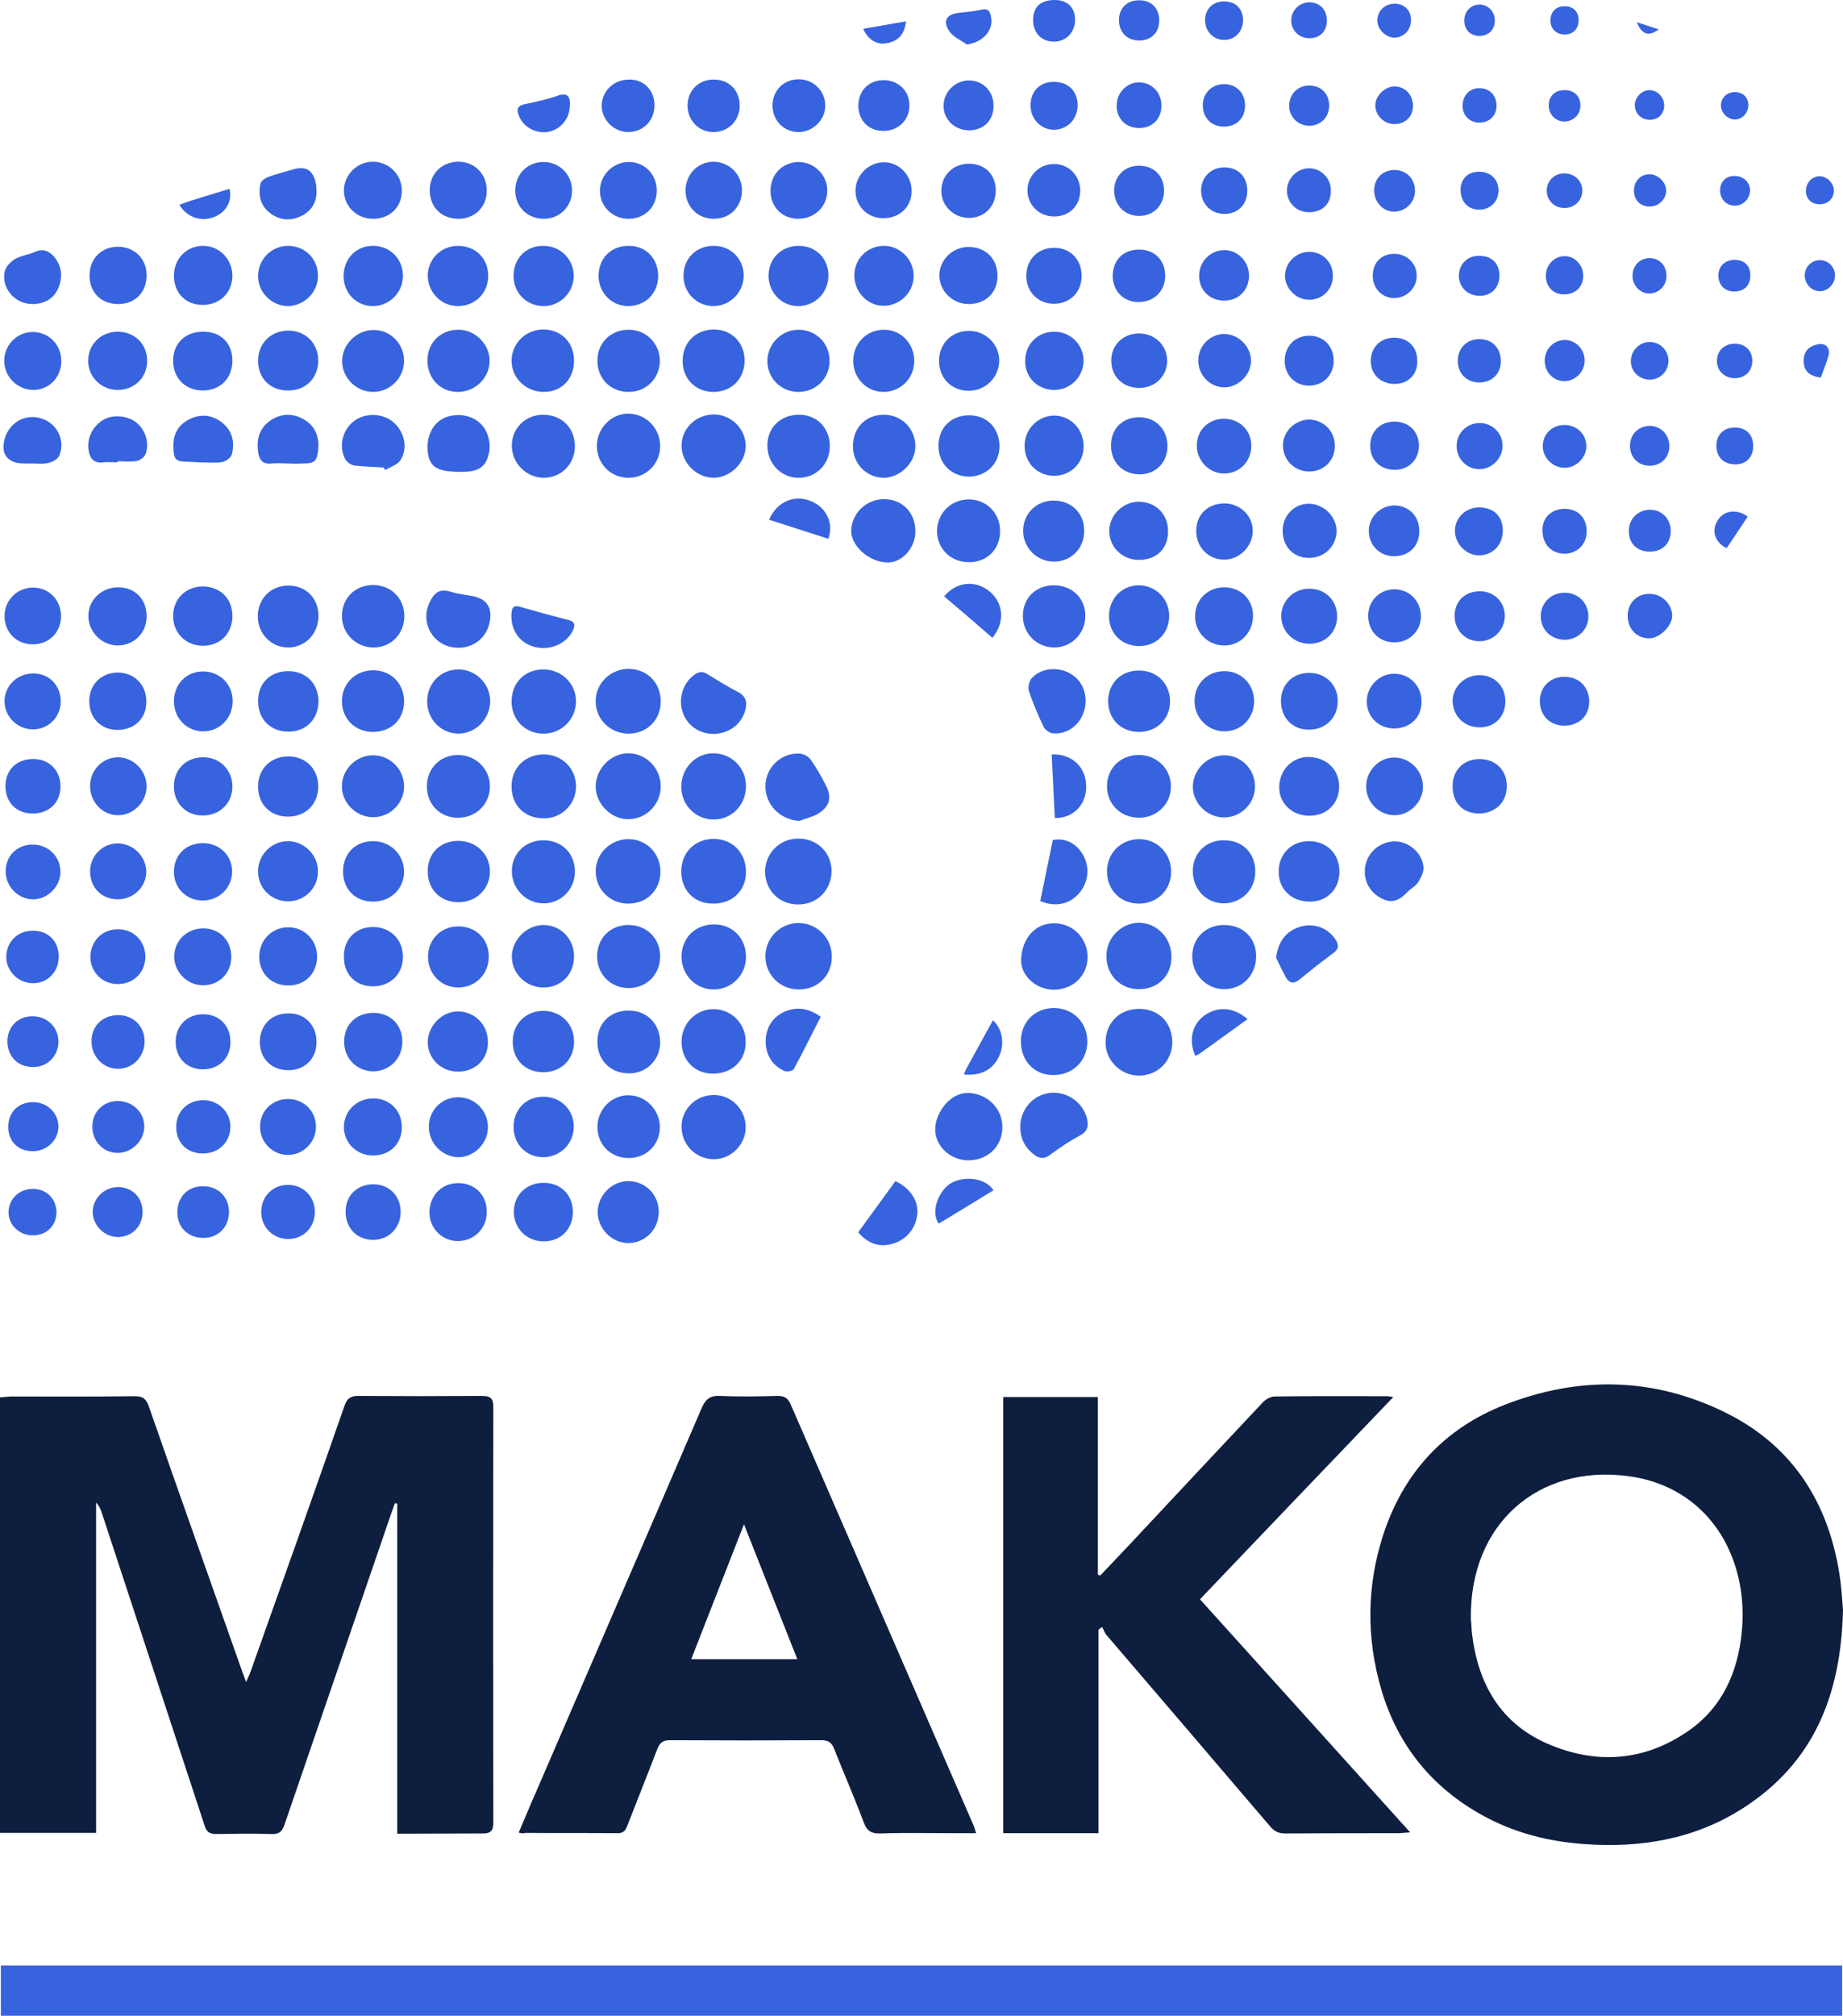
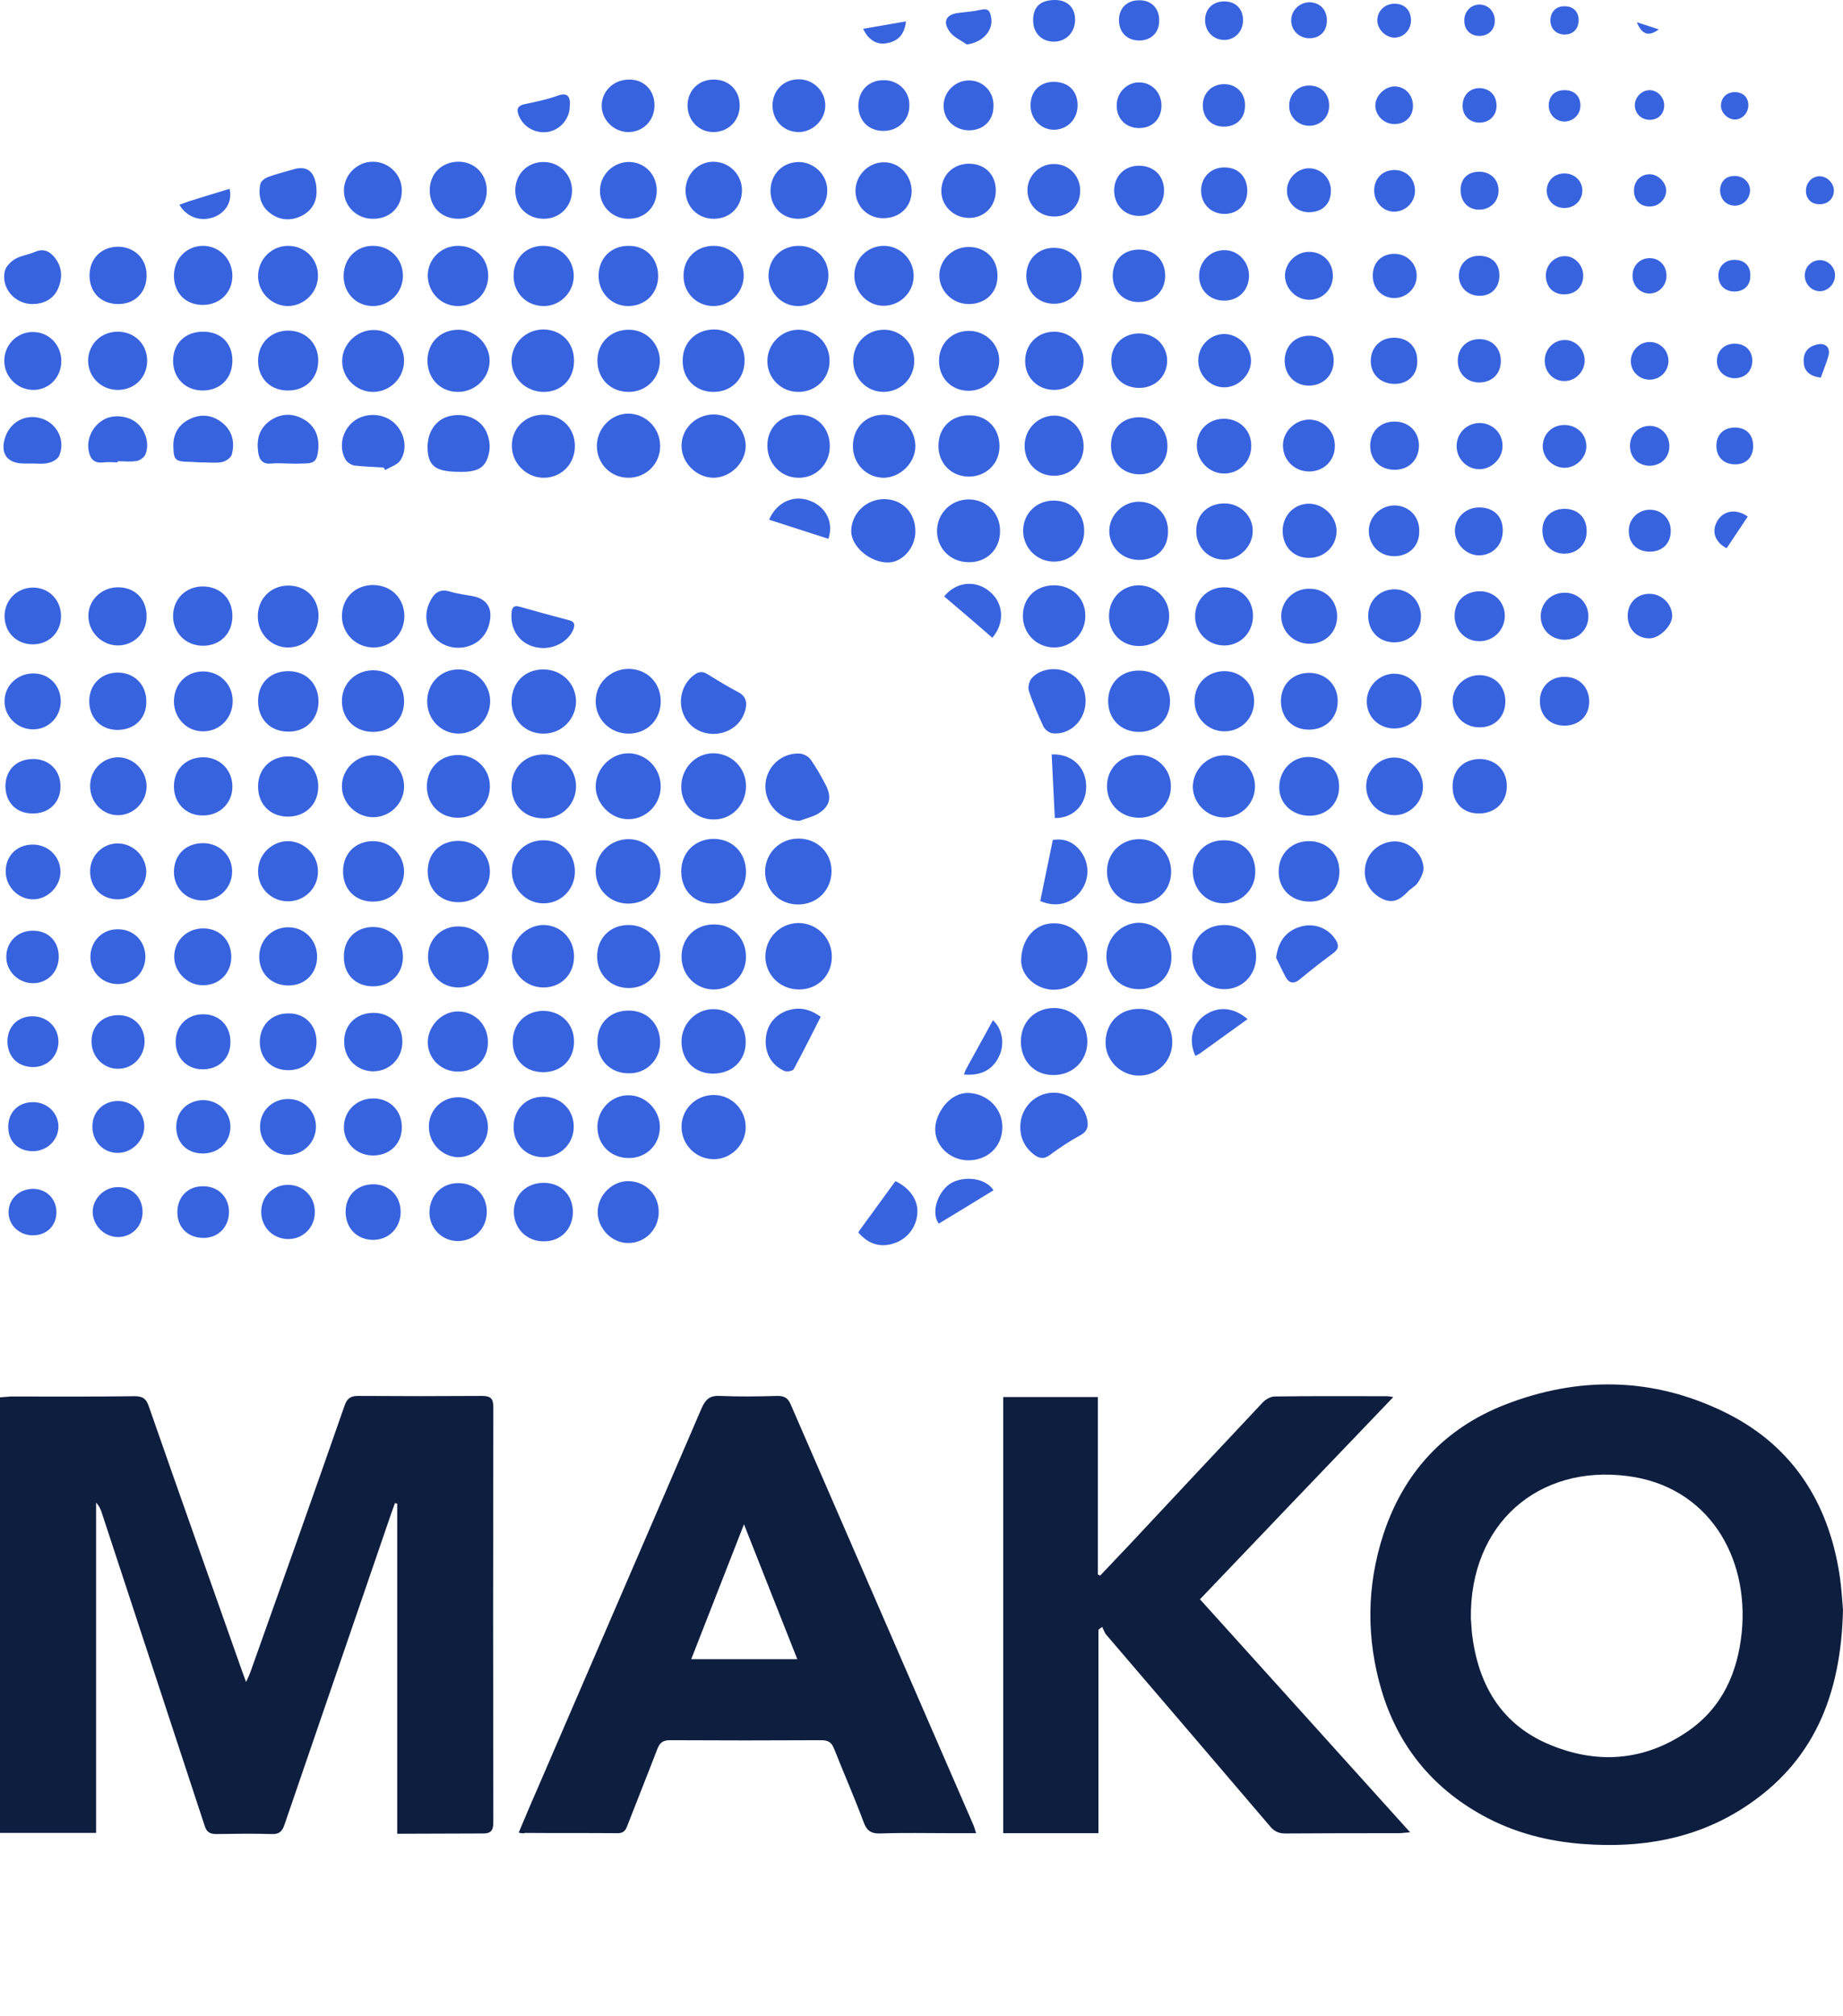
<svg xmlns="http://www.w3.org/2000/svg" data-name="Layer 1" viewBox="0 0 646.3 706.7">
-   <path fill="#3763df" d="M.3 706.7v-17.6H646v17.6H.3Z" />
  <path fill="#0e1e3f" d="M139.3 642.9V527.2c-.3-.1-.5-.2-.8-.2l-1.2 3.3c-12.5 36.4-25 72.9-37.5 109.3-.8 2.4-1.8 3.5-4.5 3.4-6.4-.2-12.9-.1-19.4 0-2.2 0-3.4-.6-4.1-2.8l-36-109.5c-.4-1.3-.9-2.6-2.1-3.9v115.8H0V489.9c1.3-.1 2.5-.2 3.8-.3 14.5 0 28.9.1 43.4-.1 2.9 0 4.1.9 5 3.6C63 524.1 74 555 84.9 585.9c.4 1 .7 2 1.4 3.8.8-1.7 1.3-2.8 1.7-4 11-30.9 22-61.8 32.8-92.8.9-2.6 2.1-3.5 4.8-3.5 14.5.1 28.9.1 43.4 0 3.2 0 4 1 4 4.1-.1 48.4-.1 96.8 0 145.2 0 3-.7 4.2-4 4.1-9.7 0-19.4.1-29.7.1Zm507-78.5c-.7 30.3-10.5 53.6-34.7 69.3-17.1 11.1-36.2 14.3-56.3 12.8-12.5-.9-24.5-4-35.5-10.1-17.7-9.8-29.5-24.4-35.3-43.7-5.4-18.2-5.3-36.6.6-54.7 7.1-21.7 21.4-37.2 42.6-45.5 25.9-10.1 52-9.7 77.1 2.6 22.5 11 35.3 29.7 39.8 54.1 1.1 5.8 1.4 11.6 1.7 15.2Zm-130.5 3.2c.2 1.8.2 3.5.4 5.2 2.1 17.4 9.9 31.3 26.4 38.5 17 7.4 33.9 6.3 49.4-4.4 12-8.3 17.4-20.6 18.8-34.7 2.6-26.6-11.9-51.1-40-54.7-31.2-4.1-55.5 16.6-55 50.1Zm-130.6 75.1h-33.4V489.8H385V552c.3.1.5.3.8.4 3.6-3.8 7.3-7.7 10.9-11.5 15.3-16.4 30.7-32.8 46.1-49.2 1-1.1 2.8-2.1 4.2-2.1 13.1-.2 26.3-.1 39.4-.1.5 0 .9.1 2.2.3-22.8 23.8-45.2 47.2-67.8 70.9 24.5 27.1 48.8 54.1 73.7 81.7-1.8.1-2.9.3-4 .3-13.3 0-26.5 0-39.8.1-2.4 0-3.9-.8-5.4-2.6-19.1-22.4-38.2-44.7-57.3-67-.7-.8-1-1.9-1.5-2.8-.4.3-.9.6-1.3 1v71.3Zm-203.3-.2c2.1-4.9 4-9.6 6.1-14.3 19.3-44.8 38.7-89.5 58-134.4 1.4-3.2 2.9-4.6 6.5-4.4 6.7.3 13.4.2 20.1 0 2.3 0 3.6.6 4.6 2.8 21.3 49.1 42.7 98.2 64 147.3.4.8.6 1.7 1.1 3.2h-8.9c-8.2 0-16.5-.2-24.7.1-3.4.1-4.8-1.1-5.9-4.1-3.2-8.6-6.9-17-10.3-25.6-.9-2.3-2.1-3-4.5-3-17.7.1-35.4.1-53.1 0-2.5 0-3.5.9-4.4 3.1-3.4 8.9-7 17.8-10.4 26.6-.6 1.6-1.2 2.9-3.4 2.9-10.9-.1-21.7 0-32.6-.1-.6.3-1.2.1-2.2-.1Zm60.5-60.8h37.2c-6.2-15.7-12.3-31-18.7-47.3-6.4 16.3-12.3 31.5-18.5 47.3Z" />
  <path fill="#3763df" d="M358 365.1c0-6.8 4.9-11.7 11.7-11.7 6.7.1 11.6 5.1 11.6 11.8s-5.1 11.7-11.8 11.7c-6.7.1-11.5-4.9-11.5-11.8Zm-18.7 41.7c-6.5-.2-11.9-5.5-11.3-11.8.4-4.9 5.1-12.3 12.1-11.8 6.5.5 11.6 5.7 11.4 12.3-.2 6.7-5.3 11.4-12.2 11.3Zm60.4-53.1c6.7.1 11.3 4.8 11.4 11.6 0 6.7-5.1 11.8-11.7 11.8s-11.9-5.6-11.7-11.9c.2-6.9 5.1-11.6 12-11.5Zm-30.3-6.7c-6.1-.1-11.5-5-11.3-10.5.2-7.5 5-12.9 11.6-12.8 6.6 0 11.7 5.3 11.7 11.9-.1 6.6-5.2 11.4-12 11.4Zm41.4-11.4c0 6.6-4.9 11.3-11.6 11.2-6.5-.1-11.3-5.1-11.2-11.8.1-6.3 5.2-11.4 11.4-11.5 6.4.1 11.5 5.4 11.4 12.1Zm-11.4-18.8c-6.5 0-11.2-4.8-11.2-11.3s5-11.3 11.3-11.3 11.2 5 11.2 11.4-4.8 11.2-11.3 11.2Zm29.9 7.5c6.7 0 11.3 4.6 11.2 11.2-.1 6.4-4.8 11.2-11 11.3-6.2.1-11.4-5-11.4-11.3-.1-6.5 4.6-11.2 11.2-11.2ZM231.5 156.4c0 6.2-4.9 11.1-11.1 11.1s-11-4.8-11.1-11.1c0-6.1 4.9-11.3 10.9-11.4 6.3 0 11.3 5.1 11.3 11.4Zm168 130.3c-6.4 0-11.2-4.6-11.3-10.9-.1-6.4 4.8-11.2 11.3-11.1 6.2 0 11.2 5 11.1 11 .1 6.1-4.9 11-11.1 11ZM310 175c6.5 0 11.1 4.8 11 11.5-.1 5.6-4.5 10.6-9.5 10.7-6.3.1-12.9-5.5-13-10.9 0-6.2 5.2-11.3 11.5-11.3Zm47.8 219.8c.1-5.9 4.4-10.8 10.1-11.6 5.7-.8 11.4 2.8 13.1 8.3.8 2.7.8 5-2.3 6.6-3.7 2-7.1 4.3-10.5 6.8-2.1 1.6-3.8 1.3-5.7-.2-3.2-2.5-4.8-5.8-4.7-9.9Zm-18.1-197.7c-6.3 0-11.2-4.8-11.1-11.1.1-6.2 5.1-11 11.3-10.9 6.1.1 10.8 4.8 10.8 11 .1 6.4-4.6 11.1-11 11Zm-89.4-29.6c-6 0-11.3-5.2-11.3-11.2s4.9-10.8 11-11c6.2-.1 11.3 4.7 11.5 10.8.1 6-5.2 11.3-11.2 11.4Zm-59.8-22.1c6.4 0 11.1 4.6 11.1 11s-4.9 11.2-11.1 11.1c-5.9-.1-10.9-5-11-11-.2-6.2 4.7-11.1 11-11.1Zm100.5 11c0 6.3-4.8 11.2-11 11.1-6.1 0-10.9-5-10.9-11.3s4.6-10.7 10.9-10.8c6.4-.1 11 4.6 11 11Zm149.2 149.3c0 6.2-5 11.1-11.2 11s-10.8-5.1-10.7-11.5c.1-6.2 4.7-10.7 11-10.6 6.5 0 11 4.6 10.9 11.1Zm-70.6-100.5c6.3 0 11 4.5 11 10.6.1 6.2-4.8 11.2-10.9 11.2s-11-4.8-11-11.1 4.6-10.7 10.9-10.7Zm-168.3-78.7c0 6.4-4.4 10.9-10.6 10.9s-11.3-4.8-11.3-10.9 5-11 11.2-11c6.3.1 10.7 4.6 10.7 11Zm8.2-.1c0-6.3 4.8-10.9 11.2-10.8 6 .1 10.7 4.9 10.7 11-.1 6.1-4.8 10.8-10.9 10.8-6.4 0-11-4.6-11-11Zm89.6 30c0-6.3 4.4-10.9 10.6-11 6.3-.1 11.2 4.7 11.3 10.9.1 5.9-5.3 11.2-11.2 11.2-6-.1-10.7-4.9-10.7-11.1Zm-49.1-19c-6.2-.1-10.7-4.7-10.6-11 0-6.4 4.7-10.9 11.1-10.9 6.1.1 10.7 4.7 10.6 11 0 6.4-4.7 11-11.1 10.9Zm40.9-10.8c0 6.1-4.8 10.8-10.9 10.8s-10.9-4.8-10.9-10.8 5-11.1 11.1-11c6.1.1 10.8 4.9 10.7 11Zm-130.3 10.8c-6.2 0-10.7-4.7-10.7-11s4.6-10.8 10.9-10.8c5.9 0 11 5.2 10.9 11-.1 6-5.1 10.8-11.1 10.8Zm-18.9-10.9c0 6-4.9 10.9-10.9 10.9s-11-5.2-10.8-11c.1-5.8 5.1-10.6 10.8-10.7 6-.2 10.9 4.8 10.9 10.8Zm287.5 138.3c6-.1 10.9 4.9 10.9 10.9s-4.8 10.7-10.6 10.9c-6 .1-11.1-4.8-11.2-10.7 0-5.9 4.9-11 10.9-11.1Zm-29.8-8.2c-6.3 0-10.8-4.5-10.8-10.8s4.6-10.8 10.9-10.7c6.3 0 10.8 4.6 10.8 10.8s-4.6 10.7-10.9 10.7ZM299.2 126.5c0-6.2 4.8-10.9 10.8-10.9s10.7 4.9 10.6 11.1c-.1 6-4.7 10.6-10.7 10.7-6 0-10.7-4.8-10.7-10.9Zm40.9 19.1c6.2.1 10.5 4.7 10.4 11.1-.1 6-4.8 10.4-10.8 10.4-6.2-.1-10.7-4.7-10.6-11 .1-6.3 4.6-10.6 11-10.5Zm119.2 170.5c-6.3 0-10.8-4.2-10.9-10.3-.1-6.3 4.4-10.9 10.6-10.9s10.6 4.3 10.7 10.5c.1 6.2-4.2 10.7-10.4 10.7ZM160.4 165.4h-.5c-6.9-.2-9.4-2-9.9-7.1-.6-6.3 2.6-11.4 8-12.5 5.8-1.2 11.3 1.5 13 6.7.6 1.7.9 3.8.6 5.6-1 5.8-3.7 7.6-11.2 7.3ZM380.2 186c.1 6.1-4.4 10.8-10.4 10.9-6 .1-11-4.7-11-10.8s4.7-10.6 10.7-10.6c6.2 0 10.7 4.4 10.7 10.5Zm29.8 29.9c0 6.1-4.4 10.6-10.5 10.6s-10.6-4.4-10.6-10.5 4.5-10.8 10.5-10.8c5.9.1 10.6 4.7 10.6 10.7ZM190.6 86.2c6 0 10.7 4.8 10.6 10.7-.1 5.7-4.8 10.4-10.5 10.4-6 0-10.6-4.5-10.6-10.6s4.4-10.6 10.5-10.5ZM90.5 126.5c0-6.1 4.4-10.5 10.5-10.6 6.1 0 10.6 4.4 10.6 10.5s-4.3 10.5-10.5 10.5c-6.2.1-10.6-4.2-10.6-10.4Zm70.1-40.3c6.2 0 10.6 4.4 10.6 10.5s-4.6 10.6-10.6 10.6-10.6-4.9-10.6-10.8c.1-5.8 4.8-10.3 10.6-10.3Zm89.8 0c5.9 0 10.4 4.6 10.4 10.4s-4.7 10.7-10.6 10.7-10.6-4.7-10.5-10.7c0-6.1 4.6-10.5 10.7-10.4Zm-19.6 10.6c0 6.1-4.6 10.6-10.7 10.5-5.8-.1-10.2-4.8-10.2-10.7.1-6.2 4.5-10.5 10.7-10.4 6 0 10.2 4.5 10.2 10.6Zm209 149.2c-.1 5.9-4.6 10.4-10.4 10.4s-10.6-4.7-10.5-10.8c.1-6.1 4.7-10.4 10.8-10.3 5.8.2 10.1 4.7 10.1 10.7ZM329.3 126.3c.1-5.9 4.5-10.3 10.5-10.3s10.8 4.9 10.6 10.7c-.2 5.8-4.9 10.3-10.7 10.3-6.1 0-10.5-4.5-10.4-10.7Zm-38.8-29.5c-.1 6-4.8 10.6-10.8 10.5-5.8-.1-10.2-4.9-10.2-10.7.1-6.1 4.6-10.5 10.8-10.4 6 .1 10.3 4.6 10.2 10.6Zm-179-.2c.1 5.7-4.6 10.5-10.3 10.7-5.7.1-10.6-4.6-10.7-10.3-.1-5.9 4.6-10.8 10.5-10.8s10.5 4.5 10.5 10.4Zm-30 29.8c0 6.1-4.1 10.4-10.2 10.5-6.2.1-10.6-4.3-10.6-10.4s4.3-10.2 10.4-10.2c6.3-.1 10.4 4 10.4 10.1ZM380 156.5c0 5.9-4.5 10.3-10.4 10.3s-10.3-4.6-10.3-10.5 4.7-10.5 10.3-10.6c5.8 0 10.4 4.7 10.4 10.8ZM130.9 86.2c5.9 0 10.4 4.6 10.4 10.5s-4.8 10.7-10.7 10.6c-5.8-.1-10.2-4.7-10.1-10.7.1-6 4.5-10.5 10.4-10.4ZM459.2 286c-6 0-10.7-4.3-10.6-10.1.1-6.4 5.1-10.8 10.7-10.5 6 .3 10.3 4.4 10.3 10.4s-4.4 10.2-10.4 10.2ZM299.6 96.8c-.1-5.9 4.4-10.5 10.2-10.6 5.7-.1 10.5 4.6 10.6 10.3.1 5.8-4.5 10.5-10.2 10.7s-10.5-4.6-10.6-10.4Zm81.1 149c0 6.5-5.2 11.9-11.5 11.3-1.2-.1-2.8-1.3-3.3-2.4-1.9-4.1-3.7-8.2-5.1-12.5-.4-1.2.1-3.3.9-4.3 2.8-3.3 8-4.1 12.1-2.5 4.4 1.8 6.9 5.6 6.9 10.4ZM41.5 116.3c5.8.1 10.1 4.4 10.1 10.2s-4.4 10.3-10.5 10.2c-5.7-.1-10.2-4.6-10.2-10.3.1-5.8 4.6-10.2 10.6-10.1Zm40-19.7c0 6-4.4 10.3-10.4 10.3S61 102.7 61 96.7s4.4-10.4 10-10.5c5.8-.1 10.4 4.5 10.5 10.4Zm317.9 99.7c-5.8 0-10.3-4.4-10.4-10s4.8-10.5 10.5-10.4c5.8.1 10.1 4.4 10.1 10.2.1 6.2-4 10.2-10.2 10.2Zm-264.9-32.4c-3.4-.2-6.9-.3-10.3-.7-1.1-.2-2.6-1.2-3.1-2.2-2.4-4.4-1.1-10 2.8-13.2 3.9-3.1 10-3.1 13.9.1 4 3.3 5.4 9.2 2.6 13.5-1.1 1.6-3.5 2.3-5.3 3.4l-.6-.9Zm235.2-27.2c-5.8 0-10.2-4.3-10.2-10.1s4.2-10.2 10-10.3c5.9-.1 10.5 4.5 10.5 10.3-.2 5.6-4.6 10.1-10.3 10.1Zm69.7 79.2c0 5.8-4.3 10.3-9.9 10.4-5.8.1-10.5-4.5-10.4-10.3 0-5.7 4.4-10.1 10.2-10.1 5.8 0 10.1 4.2 10.1 10Zm-99.7-109.3c-5.7 0-10.3-4.6-10.3-10.1.1-5.4 4.6-9.9 10.2-9.9 5.9-.1 10.2 4.1 10.2 10 .1 5.9-4.1 10-10.1 10Zm138.9 199c0-5.7 4.3-10.2 10-10.6 5.2-.3 10.4 4 10.6 9.4 0 1.7-1.1 3.7-2.1 5.2-.8 1.2-2.4 1.9-3.5 3.1-2.6 2.7-5.2 4.3-9.1 2.3-3.6-1.9-5.9-5.2-5.9-9.4Zm-437.1-199c-6 0-10.1-4-10.1-10s4.2-10.1 10.1-10.1c5.7.1 9.9 4.2 9.9 9.9.1 6-4 10.2-9.9 10.2Zm-40 19.9c0-5.7 4.6-10.2 10.2-10.1 5.5.1 9.8 4.5 9.8 10.2s-4.3 10.1-9.8 10.1-10.2-4.5-10.2-10.2Zm407.9 29.9c0 5.8-4.1 9.9-9.8 9.9s-10-4.1-10-10.1 4.1-10 10.1-9.9c5.7.1 9.7 4.3 9.7 10.1ZM130.7 76.7c-5.6 0-10.1-4.4-10.1-9.9s4.7-10.2 10.3-10.1c5.5.1 10 4.5 10 10 .1 5.9-4.2 10.1-10.2 10Zm318.5 169.1c0-5.8 4.1-9.9 9.9-9.9s10.2 4.3 10 10.2c-.1 5.7-4.4 9.8-10.2 9.7-5.7 0-9.7-4.2-9.7-10ZM160.8 76.7c-6 0-10.1-4.1-10.1-10s4.3-9.9 9.9-10c5.8-.1 10.1 4.3 10.1 10.1s-4.2 9.9-9.9 9.9Zm19.9-9.9c0-5.7 4.2-10 9.9-10s10 4.5 10 10-4.2 9.9-9.9 9.9-10-4.1-10-9.9ZM499 276c-.1 5.4-4.9 10-10.3 9.8-5.5-.2-9.8-4.9-9.6-10.4.1-5.5 4.9-10.1 10.2-9.8 5.5.2 9.8 4.9 9.7 10.4ZM270.2 66.9c0-5.8 4.2-10 9.8-10.1 5.5 0 10.1 4.5 10.1 9.9.1 5.6-4.3 9.9-10 10-5.7.1-9.9-4.1-9.9-9.8Zm-39.9.3c-.2 5.7-4.5 9.7-10.3 9.5-5.6-.2-9.9-4.8-9.6-10.3s5-9.8 10.5-9.6c5.5.2 9.6 4.7 9.4 10.4Zm29.9-.6c0 5.8-4 10-9.7 10.1s-10-4.1-10.1-9.8c0-5.7 4.2-10.1 9.7-10.2 5.6 0 10 4.4 10.1 9.9ZM101 162.5c-1.9 0-3.8-.2-5.7 0-3.3.4-4.5-1.4-4.8-4.3-.6-4.5.6-8.3 4.5-10.9 3.7-2.4 7.6-2.5 11.5-.3 4 2.3 5.5 6 5.1 10.6-.4 4-1.3 4.9-5.2 4.9-1.8.1-3.6.1-5.4 0 0 .1 0 0 0 0Zm328.4 14c5.6 0 10.1 4.5 9.9 9.9-.1 5.2-4.7 9.8-9.9 9.8-5.5.1-9.9-4.3-9.9-9.9-.1-5.8 4-9.8 9.9-9.8Zm-119.7-100c-5.5 0-9.8-4.3-9.7-9.8.1-5.3 4.6-9.8 9.9-9.8 5.4-.1 9.8 4.5 9.8 10.2-.1 5.5-4.2 9.4-10 9.4Zm69.6 20.3c0 5.6-4.1 9.7-9.7 9.7s-9.7-4.2-9.7-9.8 4-9.8 9.6-9.8c5.8-.1 9.8 4 9.8 9.9Zm20.1 20.1c5.6 0 9.8 4.1 9.9 9.5 0 5.5-4.2 9.6-9.8 9.6s-9.8-3.9-9.8-9.5c-.1-5.4 4.1-9.6 9.7-9.6Zm69.5 99.2c0 5.5-4.1 9.6-9.7 9.6s-9.9-4.4-9.9-9.7 4.4-9.7 9.9-9.6c5.6 0 9.7 4.1 9.7 9.7Zm40.5 59.5c0-5.6 3.8-9.4 9.4-9.5 5.7 0 9.7 4 9.6 9.6 0 5.6-4.1 9.5-9.8 9.5s-9.3-3.9-9.2-9.6Zm-498.2-169C5.1 106.5.3 100.9 1.7 95c.4-1.6 2.1-3.3 3.6-4.2 2.1-1.2 4.8-1.5 7-2.5 3-1.3 5.1-.2 6.9 2 2.6 3.3 2.8 7 1.2 10.8-1.6 3.7-4.9 5.5-9.2 5.5Zm477.6 148.8c-5.4-.1-9.5-4.1-9.5-9.5s4.5-9.8 9.8-9.7 9.4 4.3 9.4 9.7c.1 5.6-4 9.5-9.7 9.5Zm-149-198c5.6 0 9.4 3.8 9.4 9.4s-4 9.6-9.4 9.6-9.7-4.3-9.7-9.4c0-5.5 4.1-9.6 9.7-9.6Zm99 98.9c0 5.4-4.1 9.7-9.4 9.7-5.3.1-9.7-4.4-9.7-9.8s4.1-9.4 9.6-9.4c5.5.1 9.5 4.1 9.5 9.5ZM314 414.1c5.1 2.4 8 6.7 7.7 11.2-.3 4.9-3.5 9.1-8.2 10.6-4.7 1.6-9 .3-12.5-3.8.2-.4.4-.8.7-1.1 4.1-5.6 8.1-11.1 12.3-16.9Zm-244-252c-.8 0-2.6-.2-4.3-.2-4.1-.1-4.8-.8-4.9-5-.2-4.5 1.6-7.9 5.6-9.9s7.9-1.6 11.4 1.1c3.7 2.9 4.6 6.9 3.5 11.2-.3 1.2-2.1 2.4-3.4 2.7-2.3.4-4.6.1-7.9.1Zm379.8 24c0-5.4 4.1-9.6 9.4-9.5 5.1.1 9.6 4.7 9.5 9.7-.1 5.3-4.3 9.3-9.7 9.3s-9.2-4-9.2-9.5Zm-2.3 149.7c.7-5.6 3.4-9.4 8.5-10.9 4.6-1.4 9.5.3 12.2 4.3 1.3 1.9 1.5 3.4-.7 5-3.9 2.9-7.8 5.9-11.5 9-2 1.7-3.6 1.8-5-.4-1.2-2.2-2.3-4.6-3.5-7ZM111 66.9c.1 4.2-1.9 7.2-5.5 8.9-3.6 1.7-7.4 1.5-10.8-1.1-3.4-2.6-4.2-6.3-3.4-10.2.2-1 1.6-2 2.6-2.4 2.9-1.1 5.9-1.8 8.9-2.7 4.3-1.3 7 .2 7.9 4.7.3.9.2 1.9.3 2.8Zm-99.7 95.6H8.4c-6.1 0-8.6-3.8-6.4-9.7 2.1-5.4 7.7-7.9 13.1-5.9 5.2 2 7.8 7.7 5.7 12.8-.5 1.2-2.2 2.2-3.5 2.5-1.9.6-4 .3-6 .3Zm388.4-75c5.4.1 9 3.9 8.9 9.4-.1 5.3-4.1 9.1-9.5 9-5.3-.1-9-4-8.9-9.5.2-5.4 3.9-9 9.5-8.9ZM41.3 162.1c-1.7 0-3.4-.2-5 0-3.6.5-4.9-1.6-5.3-4.7-.5-4.1 1.8-8.4 5.6-10.4 3.4-1.8 8.5-1.2 11.4 1.3 3.1 2.6 4.5 7.3 3 11-.4 1-1.9 2.1-3 2.3-2.2.4-4.5.1-6.8.1q.1.3.1.4Zm457 54.1c-.1 5.2-4.2 9.1-9.5 9-5.4-.1-9.1-4.1-9-9.5.1-5.3 4.2-9.2 9.5-9.1 5.2.2 9 4.3 9 9.6Zm-133.5 99.7c1.5-7.2 2.9-14.3 4.4-21.4 4.4-.8 8.2 1.1 10.6 5.2 2.5 4.4 1.9 9.8-1.5 13.6-3.4 3.8-8.3 4.8-13.5 2.6Zm153.9-79.2c5.4 0 9.2 3.8 9.2 9.2s-3.8 9.1-8.9 9.1c-5.3.1-9.4-3.8-9.6-9-.1-5.1 4.1-9.2 9.3-9.3ZM259.4 37c0 5.3-4 9.3-9.2 9.3s-9.1-4.1-9.1-9.4c.1-5.2 3.9-9 9.1-9 5.3-.1 9.2 3.7 9.2 9.1Zm169.9 80.1c5 0 9.4 4.4 9.4 9.4s-4.6 9.4-9.5 9.3c-5-.1-9.1-4.4-9-9.6.1-5 4.2-9.1 9.1-9.1Zm-50.5-50.5c.1 5.4-3.7 9.3-9.1 9.3s-9.4-4.1-9.4-9.2 4.3-9.3 9.4-9.2c5 0 9 4 9.1 9.1ZM229.5 36.8c.1 5.3-3.8 9.4-9 9.5-5.1.1-9.5-4.2-9.5-9.2s4-9.1 9.4-9.2c5.2-.2 9.1 3.6 9.1 8.9Zm50.6-9c5.2 0 9.4 4.2 9.3 9.3 0 5-4.5 9.3-9.5 9.2-5.1-.1-8.9-4-9-9.2 0-5.4 3.9-9.3 9.2-9.3Zm188 128.6c0 5.1-3.9 8.9-9 8.9s-9.1-3.9-9.2-9c-.1-5 4.4-9.3 9.4-9.2 5 .2 8.9 4.2 8.8 9.3ZM309.9 28.1c5.1 0 9.1 3.8 9 8.9 0 5.1-3.9 8.9-9.1 8.9s-8.7-3.6-8.8-8.7c0-5.4 3.6-9.1 8.9-9.1Zm179 166.9c-5.1 0-8.8-3.8-8.9-8.8 0-5 4.1-9 9.1-9 5 .1 8.7 3.9 8.6 9 .1 5.2-3.6 8.8-8.8 8.8Zm21.2 20.9c0-5.1 3.6-8.6 8.9-8.6 5 0 8.8 3.8 8.7 8.8-.1 4.9-4.1 8.8-9 8.7-4.9 0-8.6-3.9-8.6-8.9ZM438 96.6c0 5.1-3.6 8.8-8.7 8.8s-8.8-3.7-8.8-8.7 4-9 8.8-9c4.7-.1 8.7 4 8.7 8.9Zm-98.1-50.9c-5 0-9-3.7-9-8.5-.1-4.8 3.9-8.9 8.7-9 4.9-.1 8.8 3.7 8.8 8.7.1 5.2-3.3 8.7-8.5 8.8Zm59.5 12.4c5.2 0 8.8 3.5 8.8 8.7s-3.7 8.9-8.7 8.9-8.7-3.6-8.8-8.8c0-5.1 3.6-8.8 8.7-8.8Zm51.1 68.5c0-5.2 3.6-8.9 8.6-8.9s8.5 3.6 8.6 8.6c.1 5.1-3.6 8.9-8.7 8.9-4.8 0-8.4-3.6-8.5-8.6Zm98.1 127.8c-5 0-8.5-3.4-8.6-8.4-.1-5.1 3.6-8.8 8.7-8.7 5 0 8.5 3.5 8.6 8.5.1 5.1-3.5 8.6-8.7 8.6Zm-59.5-89.7c-5.1 0-8.6-3.4-8.6-8.4s3.5-8.4 8.3-8.5c5.1-.1 8.7 3.4 8.8 8.3 0 5.1-3.5 8.6-8.5 8.6Zm29.6 13.2c5.1 0 8.3 3.1 8.3 8.1s-3.4 8.5-8 8.7-8.7-3.8-8.8-8.5c0-4.6 3.7-8.3 8.5-8.3ZM369.5 28.7c5.1 0 8.3 3.1 8.4 8.1 0 4.9-3.4 8.5-8.1 8.7-4.6.1-8.4-3.7-8.4-8.4-.1-5 3.2-8.4 8.1-8.4Zm97.9 67.9c.1 4.8-3.6 8.5-8.3 8.5s-8.5-4.1-8.5-8.5c.1-4.4 3.8-8.2 8.3-8.3 4.8-.1 8.5 3.5 8.5 8.3Zm81.4 127.7c-4.8 0-8.5-3.5-8.5-8.2s3.6-8.3 8.4-8.3 8.4 3.7 8.3 8.4c0 4.5-3.6 8-8.2 8.1ZM291.7 335.4c0 6.6-4.9 11.5-11.5 11.5s-11.8-5.1-11.8-11.6 5.2-11.6 11.5-11.7c6.6 0 11.8 5.2 11.8 11.8ZM280 294c6.6 0 11.6 4.9 11.6 11.4s-4.9 11.7-11.7 11.7-11.6-5.1-11.6-11.6c.1-6.5 5.2-11.5 11.7-11.5Zm-18.4-18.4c0 6.6-5 11.8-11.4 11.7-6.3 0-11.3-5.1-11.3-11.5s5-11.8 11.4-11.7c6.3.1 11.3 5.1 11.3 11.5ZM250 316.8c-6.6 0-11.1-4.7-11.1-11.3s4.8-11.4 11.5-11.4c6.6.1 11.3 5 11.2 11.8-.1 6.5-4.9 11-11.6 10.9Zm-18.3-70.9c0 6.5-4.8 11.3-11.3 11.3s-11.7-5.2-11.5-11.6c.1-6.2 5.3-11.1 11.6-11.1 6.5.1 11.2 4.9 11.2 11.4Zm29.9 89.6c0 6.3-5 11.4-11.3 11.4s-11.4-5.1-11.3-11.7c.1-6.5 5-11.2 11.5-11.1 6.4 0 11.1 4.8 11.1 11.4Zm-29.9-59.8c0 6.3-5.1 11.5-11.3 11.5-6.2.1-11.7-5.6-11.5-11.8.2-6.1 5.5-11.4 11.6-11.3 6.2.1 11.2 5.3 11.2 11.6Zm-11.4 41.1c-6.4 0-11.4-5-11.4-11.3s5.2-11.3 11.5-11.3 11.2 5 11.2 11.4-4.7 11.2-11.3 11.2ZM179.4 246c0-6.6 4.6-11.3 11.1-11.3s11.4 4.9 11.5 11.1c0 6.3-5 11.4-11.3 11.4-6.4.1-11.3-4.8-11.3-11.2Zm0 29.6c0-6.5 4.9-11.2 11.5-11.1 6.3.1 11.1 5 11.1 11.2s-5 11.3-11.4 11.2c-6.7 0-11.3-4.7-11.2-11.3ZM250 376.4c-6.5 0-11.1-4.8-11-11.4.1-6.3 5.3-11.4 11.5-11.2 6.3.2 11.1 5.3 11 11.6 0 6.5-4.8 11-11.5 11Zm.5 7.5c6.1.1 11 5.1 11 11.3s-5.3 11.4-11.5 11.2c-6.2-.2-11-5.2-11-11.4s5.1-11.2 11.5-11.1Zm29.8-96.1c-6.8-.4-11.9-5.7-11.9-12.2.1-6.5 5.4-11.7 12-11.4 1.3.1 3 .9 3.8 2 2 2.8 3.7 5.8 5.3 8.9 2.4 4.6 1.5 7.8-3 10.4-1.9 1-4.1 1.5-6.2 2.3Zm-108.4-42.1c0 6.3-5 11.5-11.2 11.5-6.1-.1-10.9-5-10.9-11.3s4.7-11.2 11-11.2c6 0 11 4.9 11.1 11Zm48.5 78.6c6.4 0 11.1 4.7 11.1 11s-4.7 11.1-11 11.1-11.1-4.7-11.1-11.1 4.6-11 11-11Zm-10.9 40.8c0-6.5 4.6-10.9 11.2-10.8 6.4.1 10.8 4.8 10.8 11.3-.1 6.1-4.9 10.8-11 10.7-6.5 0-11.1-4.7-11-11.2Zm-48.9-78.4c-6.4 0-11-4.8-10.9-11.2.1-6.2 4.7-10.8 10.9-10.8s11.2 4.8 11.2 11-4.8 11-11.2 11Zm30.1 7.9c6.5.1 11 4.7 10.9 11.2-.1 6.2-5.1 11.1-11.3 10.9-5.9-.1-10.8-5.2-10.8-11.2-.1-6.2 4.8-11 11.2-10.9Zm-48.9-78.7c0 6.2-4.5 11-10.6 11.1-6.2.1-11.2-4.7-11.3-10.9 0-6.4 4.6-11 11-11 6.3.1 10.8 4.6 10.9 10.8Zm67.7 179.2c0-6.2 5.1-11.3 11.1-11.1 5.9.1 10.8 5.2 10.8 11.1 0 6.3-4.8 11-11.1 10.9-6.2-.1-10.8-4.7-10.8-10.9Zm-8.2-59.8c0 6.3-4.5 10.9-10.7 10.9s-11.1-4.9-11.1-10.8 5.1-11 11-11.1c6.1 0 10.8 4.8 10.8 11Zm-70.5-78.7c-6.3 0-10.9-4.6-10.9-10.8s4.8-10.8 11-10.8 10.8 4.6 10.8 10.9-4.5 10.7-10.9 10.7Zm29.8 38.2c6.3 0 11.1 4.5 11.2 10.6s-4.7 10.9-10.9 10.9c-6.3.1-10.9-4.4-10.9-10.7-.1-6.3 4.2-10.7 10.6-10.8Zm-18.9-18.9c-.1 6-5.2 10.8-11.2 10.6-5.8-.2-10.7-5.2-10.6-10.9 0-5.9 5.1-10.9 11.1-10.8 6 .1 10.8 5.1 10.7 11.1Zm-30-60.1c0 6.3-4.5 11.1-10.5 11.2-6 .1-10.8-4.8-10.8-10.9s4.5-10.8 10.7-10.8 10.5 4.4 10.6 10.5Zm89.6 149.4c0 6.3-4.5 10.7-10.8 10.7s-10.6-4.3-10.7-10.5c-.1-6.3 4.4-10.9 10.6-11 6.3 0 10.9 4.5 10.9 10.8Zm-89.6-119.4c0 6.2-4.3 10.7-10.4 10.7-6.4.1-10.8-4.3-10.8-10.7s4.4-10.5 10.6-10.5 10.5 4.3 10.6 10.5Zm59.7 89.6c0 6-4.5 10.7-10.5 10.8-6.1.1-10.9-4.7-10.8-10.9 0-6 4.7-10.6 10.7-10.5 6.1 0 10.6 4.4 10.6 10.6Zm59.6 89.7c-.1 6-4.8 10.7-10.7 10.7s-10.9-5.3-10.7-11.2c.2-5.8 5.3-10.7 11-10.5 6 .2 10.5 4.9 10.4 11Zm-100.2-109c-6.2 0-10.5-4.3-10.5-10.6s4.4-10.6 10.5-10.6 10.9 4.7 10.9 10.8c-.1 6-4.7 10.4-10.9 10.4Zm119.5-58.8c-5.1 0-9.3-2.9-10.9-7.6-1.6-4.6 0-10 3.8-12.9 1.6-1.3 3-1.6 4.8-.5 3.6 2.2 7.1 4.4 10.8 6.3 3.1 1.6 3.3 4.1 2.4 6.9-1.5 4.7-5.8 7.7-10.9 7.8Zm-59.8 127.2c6.1 0 10.7 4.5 10.7 10.5s-4.7 10.6-10.6 10.7c-6.1 0-10.5-4.5-10.5-10.6s4.3-10.6 10.4-10.6ZM111.6 276c-.1 6.1-4.6 10.4-10.8 10.3s-10.4-4.5-10.3-10.8c.1-6.1 4.6-10.4 10.8-10.3 6.1.1 10.4 4.5 10.3 10.8Zm49.1-48.9c-8.3 0-13.6-8.3-10.1-15.8 1.4-3 3.2-5.1 7.2-3.9 2.6.8 5.3 1.1 8 1.6 5.1 1 7.1 4.4 5.8 9.6-1.2 5.1-5.5 8.5-10.9 8.5Zm-.1 148.6c-5.9 0-10.5-4.5-10.6-10.2 0-5.9 5.1-11.1 10.9-10.9s10.2 4.8 10.2 10.7c.1 6-4.3 10.4-10.5 10.4Zm-49.1-70.1c0 5.8-4.7 10.4-10.5 10.4s-10.5-4.6-10.5-10.4c-.1-5.9 4.8-10.8 10.7-10.7 5.7.2 10.4 5 10.3 10.7Zm19.3 19.4c6 0 10.4 4.3 10.5 10.2.1 6.2-4.3 10.6-10.5 10.6s-10.3-4.3-10.2-10.4c-.1-6.1 4.2-10.4 10.2-10.4ZM81.5 216c0 6.1-4.3 10.4-10.3 10.4s-10.6-4.5-10.5-10.6c.1-5.9 4.5-10.2 10.5-10.2 6.1.1 10.3 4.3 10.3 10.4ZM61 245.9c0-6 4.3-10.5 10.2-10.5s10.4 4.5 10.4 10.4-4.5 10.6-10.3 10.6c-5.7.1-10.3-4.6-10.3-10.5Zm129.8 168.8c5.9 0 10.1 4.3 10.1 10.2s-4.2 10.4-10.3 10.3c-5.9 0-10.4-4.5-10.4-10.4s4.5-10.2 10.6-10.1Zm-40.4-20.1c.2-5.8 5-10.2 10.8-9.9 5.8.3 10.1 5.1 9.9 10.9-.2 5.7-5.3 10.4-10.9 10.1-5.7-.5-10-5.3-9.8-11.1ZM131 355.1c5.9 0 10.1 4.2 10.1 10.1s-4.5 10.4-10.3 10.4c-5.7-.1-10.1-4.5-10.1-10.3-.1-6 4.2-10.2 10.3-10.2Zm-70-79.5c0-6 4.4-10.2 10.5-10.1 5.7.1 10 4.5 10 10.3S77 286 71 285.9c-5.8 0-10.1-4.4-10-10.3Zm-9.6-59.4c0 5.8-4.5 10.1-10.2 10.1-5.5-.1-10.2-4.7-10.2-10.3-.1-5.6 4.7-10.2 10.6-10.1 5.9.1 9.9 4.3 9.8 10.3Zm49.8 129.3c-6 0-10.2-4.1-10.3-10 0-5.8 4.3-10.3 10-10.4s10.2 4.3 10.3 10.1c.1 5.9-4.1 10.3-10 10.3Zm29.6 59.6c-5.8 0-10.3-4.5-10.2-10.1s4.5-9.8 10.1-9.9c5.9-.1 10.2 4.2 10.2 10 .1 5.8-4.1 10-10.1 10ZM71.2 295.6c5.8 0 10.3 4.4 10.2 10.1-.1 5.5-4.4 9.9-10.1 10-5.8.1-10.3-4.2-10.3-10 0-6 4.2-10.1 10.2-10.1Zm99.5 129.1c.1 5.8-4.2 10.3-10 10.4-5.5.1-10-4.3-10.1-9.8-.1-5.9 4.1-10.4 9.8-10.5 5.9-.2 10.3 4.1 10.3 9.9ZM41.2 255.9c-5.9 0-10-4.3-9.9-10.3.1-5.7 4.3-9.8 10-9.8s10.1 4.2 10 10.2c.1 5.8-4.1 9.9-10.1 9.9ZM111 365.3c0 5.8-4 9.9-9.9 9.9s-9.9-4-10-9.8c0-6 4.2-10.2 10.1-10.1 5.7-.1 9.8 4.1 9.8 10Zm-79.4-89.7c0-5.7 4.4-10.1 9.9-10.1 5.4.1 9.9 4.7 9.9 10.2s-4.6 10.1-10 10.1-9.8-4.5-9.8-10.2Zm40.1 49.9c5.7.2 9.6 4.6 9.4 10.4-.2 5.7-4.7 9.8-10.4 9.5-5.4-.2-9.9-5.1-9.6-10.5.3-5.6 4.9-9.6 10.6-9.4ZM21.4 216c0 5.7-4.2 9.9-9.9 9.9s-9.9-4.2-9.9-9.9 4.5-10 10-10 9.8 4.3 9.8 10Zm19.9 99.3c-5.7 0-9.8-4.2-9.7-10 .1-5.4 4.5-9.7 9.8-9.6s9.7 4.4 9.9 9.7c.1 5.4-4.4 9.9-10 9.9Zm-29.6-79.2c5.5 0 9.6 4.2 9.6 9.8s-4.5 10-10 9.8c-5.3-.1-9.8-4.6-9.7-9.9 0-5.4 4.5-9.7 10.1-9.7ZM101 385.3c5.5 0 9.8 4.2 9.8 9.7s-4.5 10-10 9.9c-5.4-.1-9.7-4.6-9.6-10 0-5.4 4.3-9.6 9.8-9.6Zm20.2 39.5c0-5.7 4.1-9.6 9.7-9.6s9.6 4.1 9.6 9.7-4.2 9.9-9.9 9.8c-5.6-.2-9.4-4.2-9.4-9.9ZM11.7 266.1c5.6 0 9.6 4.1 9.5 9.7 0 5.6-4.1 9.5-9.8 9.4-5.7 0-9.5-3.9-9.5-9.7.1-5.6 3.9-9.4 9.8-9.4Zm69.1 99.3c0 5.6-4 9.5-9.7 9.5s-9.6-4.2-9.5-9.8c.1-5.6 4.1-9.6 9.8-9.5 5.5 0 9.5 4.1 9.4 9.8ZM41.5 345c-5.4.1-9.7-4-9.8-9.3-.1-5.5 4-9.9 9.5-9.9 5.6-.1 9.7 4 9.8 9.6-.1 5.5-4 9.5-9.5 9.6ZM2 305.7c-.1-5.5 3.8-9.5 9.3-9.6s9.9 4.1 9.9 9.6c0 5.1-4.5 9.6-9.6 9.6S2.1 311 2 305.7Zm108.4 119.1c.1 5.4-4 9.6-9.3 9.6s-9.5-4.1-9.5-9.5 4-9.4 9.2-9.5c5.4-.1 9.6 4 9.6 9.4Zm-39.3-20.4c-5.6 0-9.4-3.9-9.3-9.5.1-5.3 4-9.1 9.4-9.2 5.4 0 9.6 4.1 9.6 9.4-.1 5.4-4.1 9.3-9.7 9.3Zm216.7-47.9c-3.2 6.2-6.2 12.4-9.5 18.4-.4.6-2.5 1-3.4.5-4.2-2-6.4-5.7-6.4-10.3.1-4.8 2.3-8.5 6.8-10.5 4.2-1.7 8.3-1.2 12.5 1.9Zm-246.3-.6c5.3 0 9.2 3.9 9.2 9.2s-4.1 9.7-9.4 9.6c-5 0-9.2-4.2-9.2-9.5-.1-5.4 3.8-9.3 9.4-9.3Zm-20.9-20.5c0 5.4-4 9.4-9.2 9.3-5.1-.1-9.3-4.3-9.2-9.4.1-5.1 4-9 9.2-9 5.4-.1 9.2 3.6 9.2 9.1Zm11.8 59.2c.1-4.9 4-8.7 9.1-8.6s9.2 4.1 9.1 9.1c-.1 4.9-4.4 9.1-9.3 9.1-5.2 0-9.1-4.2-8.9-9.6ZM62.2 425c0-5.3 3.6-9.1 8.9-9.1 5.4-.1 9.3 3.8 9.2 9.2-.1 5.2-3.9 9-9.1 8.9-5.4-.1-9-3.7-9-9Zm-50.6-50.9c-5.3 0-8.9-3.6-9-8.9 0-5.3 3.7-9 9-8.9 5 .1 8.8 3.8 8.9 8.8 0 5.1-3.8 9-8.9 9ZM50 424.9c0 5.1-3.8 8.8-8.7 8.8-4.7-.1-8.6-3.9-8.8-8.6-.1-4.7 3.9-8.9 8.8-8.9 5-.1 8.7 3.6 8.7 8.7Zm-38.5-21.3c-5.1 0-8.6-3.4-8.6-8.4-.1-5.2 3.5-8.8 8.7-8.8 4.9 0 8.8 3.7 8.9 8.5 0 4.8-4 8.7-9 8.7Zm179.2-176.4c-7.2 0-12-5.4-11.3-12.5.2-2 1-2.5 2.8-2 5.7 1.6 11.4 3.2 17.2 4.7 2.2.5 2.3 1.7 1.6 3.4-1.6 3.7-5.7 6.3-10.3 6.4ZM11.5 433.1c-4.8 0-8.6-3.7-8.5-8.2.1-4.7 3.8-8.1 8.7-8.1 4.7.1 8 3.5 8.1 8.1 0 4.8-3.4 8.2-8.3 8.2Zm477.6-298.5c-4.8 0-8.3-3.2-8.4-7.8-.1-4.9 3.3-8.4 8.2-8.4s8.1 3.3 8.1 8c.2 4.8-3.1 8.2-7.9 8.2Zm-51.7-67.7c0 4.8-3.3 8.1-8 8.1s-8.3-3.5-8.2-8.4c.1-4.6 3.6-8 8.3-7.9 4.7 0 7.9 3.3 7.9 8.2ZM331.1 209.1c4.2-5.2 11.1-5.9 16.1-1.6 4.8 4.1 5.2 10.9.8 16.1-5.6-4.9-11.2-9.7-16.9-14.5Zm37.7 55.4c7-.3 12 4.3 12.1 11.1.1 6.6-4.6 11.3-11 11.2-.4-7.4-.7-14.7-1.1-22.3Zm150-116.2c4.6 0 8.2 3.6 8.1 8.1 0 4.4-3.9 8.2-8.3 8.1-4.3-.1-7.8-3.7-7.8-8.1s3.4-8 8-8.1ZM407.3 37c0 4.7-3.2 7.9-7.8 7.9s-7.9-3.2-7.9-7.8c-.1-4.6 3.7-8.4 8.1-8.2 4.3.1 7.6 3.6 7.6 8.1Zm140.9 157.1c-4.6-.2-7.5-3.8-7.3-8.7.2-4.3 3.6-7.2 8.2-7 4.6.2 7.5 3.5 7.3 8.2-.1 4.5-3.6 7.7-8.2 7.5Zm-66.8-97.7c.1-4.5 3.2-7.5 7.8-7.4 4.3.1 7.7 3.5 7.6 7.8 0 4.3-3.7 7.8-8.1 7.7-4.4-.2-7.4-3.6-7.3-8.1Zm97 127.4c-4.4 0-7.5-3.2-7.6-7.7-.1-4.6 3.2-8 7.7-7.9 4.2 0 7.8 3.5 7.9 7.6.1 3.5-4.4 8-8 8ZM458.8 74.4c-4.3-.1-7.6-3.5-7.5-7.8.1-4.2 3.8-7.7 7.9-7.6 4.3.1 7.7 3.7 7.5 8.2-.1 4.5-3.2 7.3-7.9 7.2ZM269.7 182.2c2.8-6.4 8.9-8.9 14.7-6.5 5.4 2.2 8 7.7 6.1 13.2-6.9-2.2-13.7-4.4-20.8-6.7Zm256.6-55.6c0 4.5-3.1 7.5-7.7 7.5-4.3-.1-7.3-3.1-7.4-7.5 0-4.5 3.1-7.7 7.6-7.7s7.5 3.1 7.5 7.7Zm22.3 22.4c4.3 0 7.6 3.1 7.7 7.3.1 4.1-3.6 7.8-7.8 7.7-4.1-.1-7.5-3.6-7.5-7.6.1-4.3 3.3-7.4 7.6-7.4ZM429.4 44.4c-4.4.1-7.5-2.9-7.6-7.3-.1-4.3 3-7.5 7.3-7.6s7.5 3 7.5 7.3c.1 4.5-2.8 7.5-7.2 7.6ZM369.7 0c4.4-.1 7.3 2.5 7.3 6.8.1 4.4-3.1 7.8-7.4 7.8s-7.2-3-7.3-7.2c-.1-4.8 2.3-7.3 7.4-7.4ZM199.8 37.4c-.1 4.3-3.3 8-7.4 8.8-4.2.8-8.6-1.4-10.3-5.3-1-2.2-1-3.8 2-4.4 3.8-.8 7.7-1.6 11.3-2.9 3.8-1.4 4.7.4 4.4 3.8Zm148.6 379.9c-6.5 4-12.9 7.9-19.2 11.7-2.8-3.9-.4-10.8 3.7-13.8 3.9-2.8 12.2-2.9 15.5 2.1Zm229.9-223.9c-4.4-.1-7.3-3.1-7.1-7.6.1-4 3.4-7.1 7.4-7.1 4.2 0 7.4 3.3 7.3 7.6-.1 4.4-3.1 7.2-7.6 7.1ZM437.5 357.3c-5.8 4.2-11.3 8.1-16.8 12.1-.5.3-1 .5-1.5.8-2.4-5.2-1.3-10.7 2.8-13.9 4.7-3.6 10.4-3.4 15.5 1Zm58.7-290.6c.1 4-3 7.3-7 7.5-3.9.2-7.2-3.1-7.3-7.2-.1-4.3 2.8-7.3 7-7.4 4.2 0 7.2 2.9 7.3 7.1ZM406.5 7.3c0 4.1-2.8 6.9-7 6.9s-7.1-2.8-7.1-7.2c0-4.1 2.8-6.9 7-6.9 4.3-.1 7.2 2.8 7.1 7.2Zm119.3 89.3c0 4.2-2.8 7.1-6.8 7.1-4.2.1-7.4-3-7.4-7s2.9-7 6.9-7c4.5-.1 7.3 2.5 7.3 6.9ZM466.1 37c0 4.1-2.9 7-6.9 7.1-3.9 0-7.1-3-7.1-6.9-.1-4.1 3-7.3 7.1-7.2 4.1 0 6.9 2.9 6.9 7Zm75.6 89.5c0-4 3-7.2 6.9-7.3s7.2 3.3 7.1 7.3c0 3.8-3.3 7.1-7 7.1-3.9.1-7-3.1-7-7.1Zm36.9 36.8c-4.1 0-7-2.9-7-7s3.1-7 7-7c3.8.1 6.7 3 6.8 6.9.1 4.1-2.8 7-6.8 7.1ZM435.9 7.1c0 3.9-2.8 6.9-6.6 6.9s-6.7-3-6.7-6.9 2.6-6.5 6.5-6.6c4.1-.1 6.8 2.5 6.8 6.6Zm76.3 59.5c0-3.9 2.5-6.4 6.5-6.4s6.8 2.7 6.8 6.6-2.9 6.7-6.8 6.7-6.5-2.8-6.5-6.9ZM339 15.6c-2-1.5-4.5-2.5-5.9-4.4-2.7-3.7-1.3-6.2 3.2-6.7 2.6-.3 5.2-.5 7.8-1.1 2.4-.6 3.1.6 3.4 2.4 1.1 4.7-2.8 9.1-8.5 9.8Zm239.7 117.5c-3.7.1-6.7-2.7-6.8-6.3-.1-3.7 2.9-6.9 6.6-6.9s6.5 2.9 6.6 6.5c0 3.7-2.8 6.6-6.4 6.7Zm-83.2-96c0 3.8-2.7 6.4-6.5 6.4-3.6 0-6.6-2.9-6.7-6.4-.1-3.5 3.4-6.9 6.9-6.8 3.6.1 6.3 3 6.3 6.8Zm46.6 59.5c0-3.7 2.9-6.7 6.5-6.8 3.6-.1 6.7 3.2 6.6 7-.1 3.9-2.8 6.4-6.7 6.4s-6.4-2.7-6.4-6.6Zm66.3 53.3c4 0 6.4 2.5 6.4 6.5s-2.6 6.5-6.5 6.4-6.4-2.6-6.4-6.5 2.5-6.4 6.5-6.4ZM338 376.7c.4-.8.5-1.4.8-1.9 3.1-5.7 6.3-11.4 9.4-17.1 3.2 2.8 4.2 8.1 2.3 12.3-2.1 4.9-6.4 7.3-12.5 6.7ZM465.3 7.3c0 3.8-2.6 6.2-6.3 6.1-3.6-.1-6.3-2.9-6.2-6.4s3-6.2 6.5-6.2c3.6.1 6.1 2.7 6 6.5Zm143 113.2c3.7 0 6.1 2.3 6.2 5.9 0 3.7-2.5 6.2-6.3 6.2-3.5-.1-6.2-2.7-6.1-6.1 0-3.5 2.6-6 6.2-6Zm-59.5-59.7c3.5.1 6.1 2.7 6.1 6.1-.1 3.5-2.9 6.2-6.6 6-3.5-.1-6-2.9-5.9-6.3.2-3.5 2.9-5.9 6.4-5.8Zm35.6 35.9c0 3.5-2.7 6.2-6 6.2s-6-2.9-5.9-6.3c0-3.5 2.6-6.1 6-6.1s5.9 2.6 5.9 6.2ZM524.8 37c0 3.6-2.5 6-6.1 6-3.4-.1-5.8-2.5-5.8-5.9 0-3.6 2.4-6.2 5.9-6.2s6 2.5 6 6.1ZM62.9 71.8c1.3-.5 2.2-.8 3.3-1.2 4.7-1.5 9.5-2.9 14.3-4.4 1 4.2-1.1 8.1-5.2 9.8-4.7 1.9-9.7.3-12.4-4.2ZM494.8 7.1c0 3.4-2.5 6-5.7 6.1-3.2 0-6.2-3-6.1-6.2.1-3.3 2.7-5.7 6.1-5.7 3.4 0 5.7 2.3 5.7 5.8Zm119 89.6c0 3.4-2.2 5.5-5.6 5.5s-5.6-2.3-5.6-5.6 2.4-5.5 5.7-5.5c3.5 0 5.6 2.2 5.5 5.6Zm-35.5-24.3c-3.3-.1-5.4-2.4-5.3-5.8.1-3.3 2.5-5.6 5.7-5.5 2.9.1 5.7 3 5.6 5.9-.2 3.1-2.8 5.5-6 5.4Zm-29.6-40.8c3.4 0 5.6 2.2 5.5 5.5 0 3-2.4 5.4-5.4 5.5-3.1.1-5.6-2.3-5.7-5.5 0-3.4 2.1-5.5 5.6-5.5Zm-29.8-19c-3.2 0-5.4-2.1-5.4-5.3-.1-3.1 2.2-5.6 5.1-5.7 3.1-.1 5.6 2.3 5.6 5.6 0 3.2-2.1 5.3-5.3 5.4Zm94 168.5c-2.5 3.7-4.9 7.4-7.4 11.1-4.1-2.1-5.4-5.9-3.3-9.5 2.1-3.7 6.6-4.5 10.7-1.6Zm25.3-79c-2.9 0-5.4-2.6-5.3-5.6 0-3 2.5-5.4 5.5-5.3 2.8.1 5.1 2.5 5.1 5.3 0 3.1-2.5 5.6-5.3 5.6Zm-29.6-30c-3 .1-5.2-2-5.4-5-.1-3.1 1.7-5.3 4.8-5.4 3.1-.2 5.7 2.1 5.7 5s-2.3 5.3-5.1 5.4Zm-25-35c-.1 3-2.2 5-5.3 4.9-2.9-.1-5.1-2.4-5-5.3.1-2.8 2.6-5.2 5.4-5.1 2.8.2 5 2.7 4.9 5.5ZM553.6 7c0 3-1.8 5-4.7 5.1s-5.1-1.8-5.2-4.7c-.1-3.1 1.9-5.3 5-5.2 3 0 4.8 1.8 4.9 4.8Zm84.9 125.4c-3.7-.5-5.9-2.1-6-5.7-.1-3.2 1.6-5.2 4.6-5.9 3.2-.8 5 1.2 4 4.3-.7 2.4-1.7 4.8-2.6 7.3Zm-.4-70.6c2.6 0 5 2.4 5 5 0 2.8-2.1 4.9-5.1 4.8-2.8 0-4.7-1.9-4.7-4.7s2.1-5.1 4.8-5.1ZM302.7 10.1c5-.9 10-1.7 15-2.6-.5 4.7-2.9 7.1-7.1 7.7-3.2.5-6.2-1.3-7.9-5.1Zm310.4 27c-.1 2.6-2.2 4.8-4.7 4.8s-5-2.4-4.9-5c.1-2.8 2.2-4.7 5.1-4.6 2.8.1 4.6 2 4.5 4.8ZM574 7.8c2.9.9 5.2 1.7 7.7 2.5-3.5 2.6-5.9 1.9-7.7-2.5Z" />
</svg>